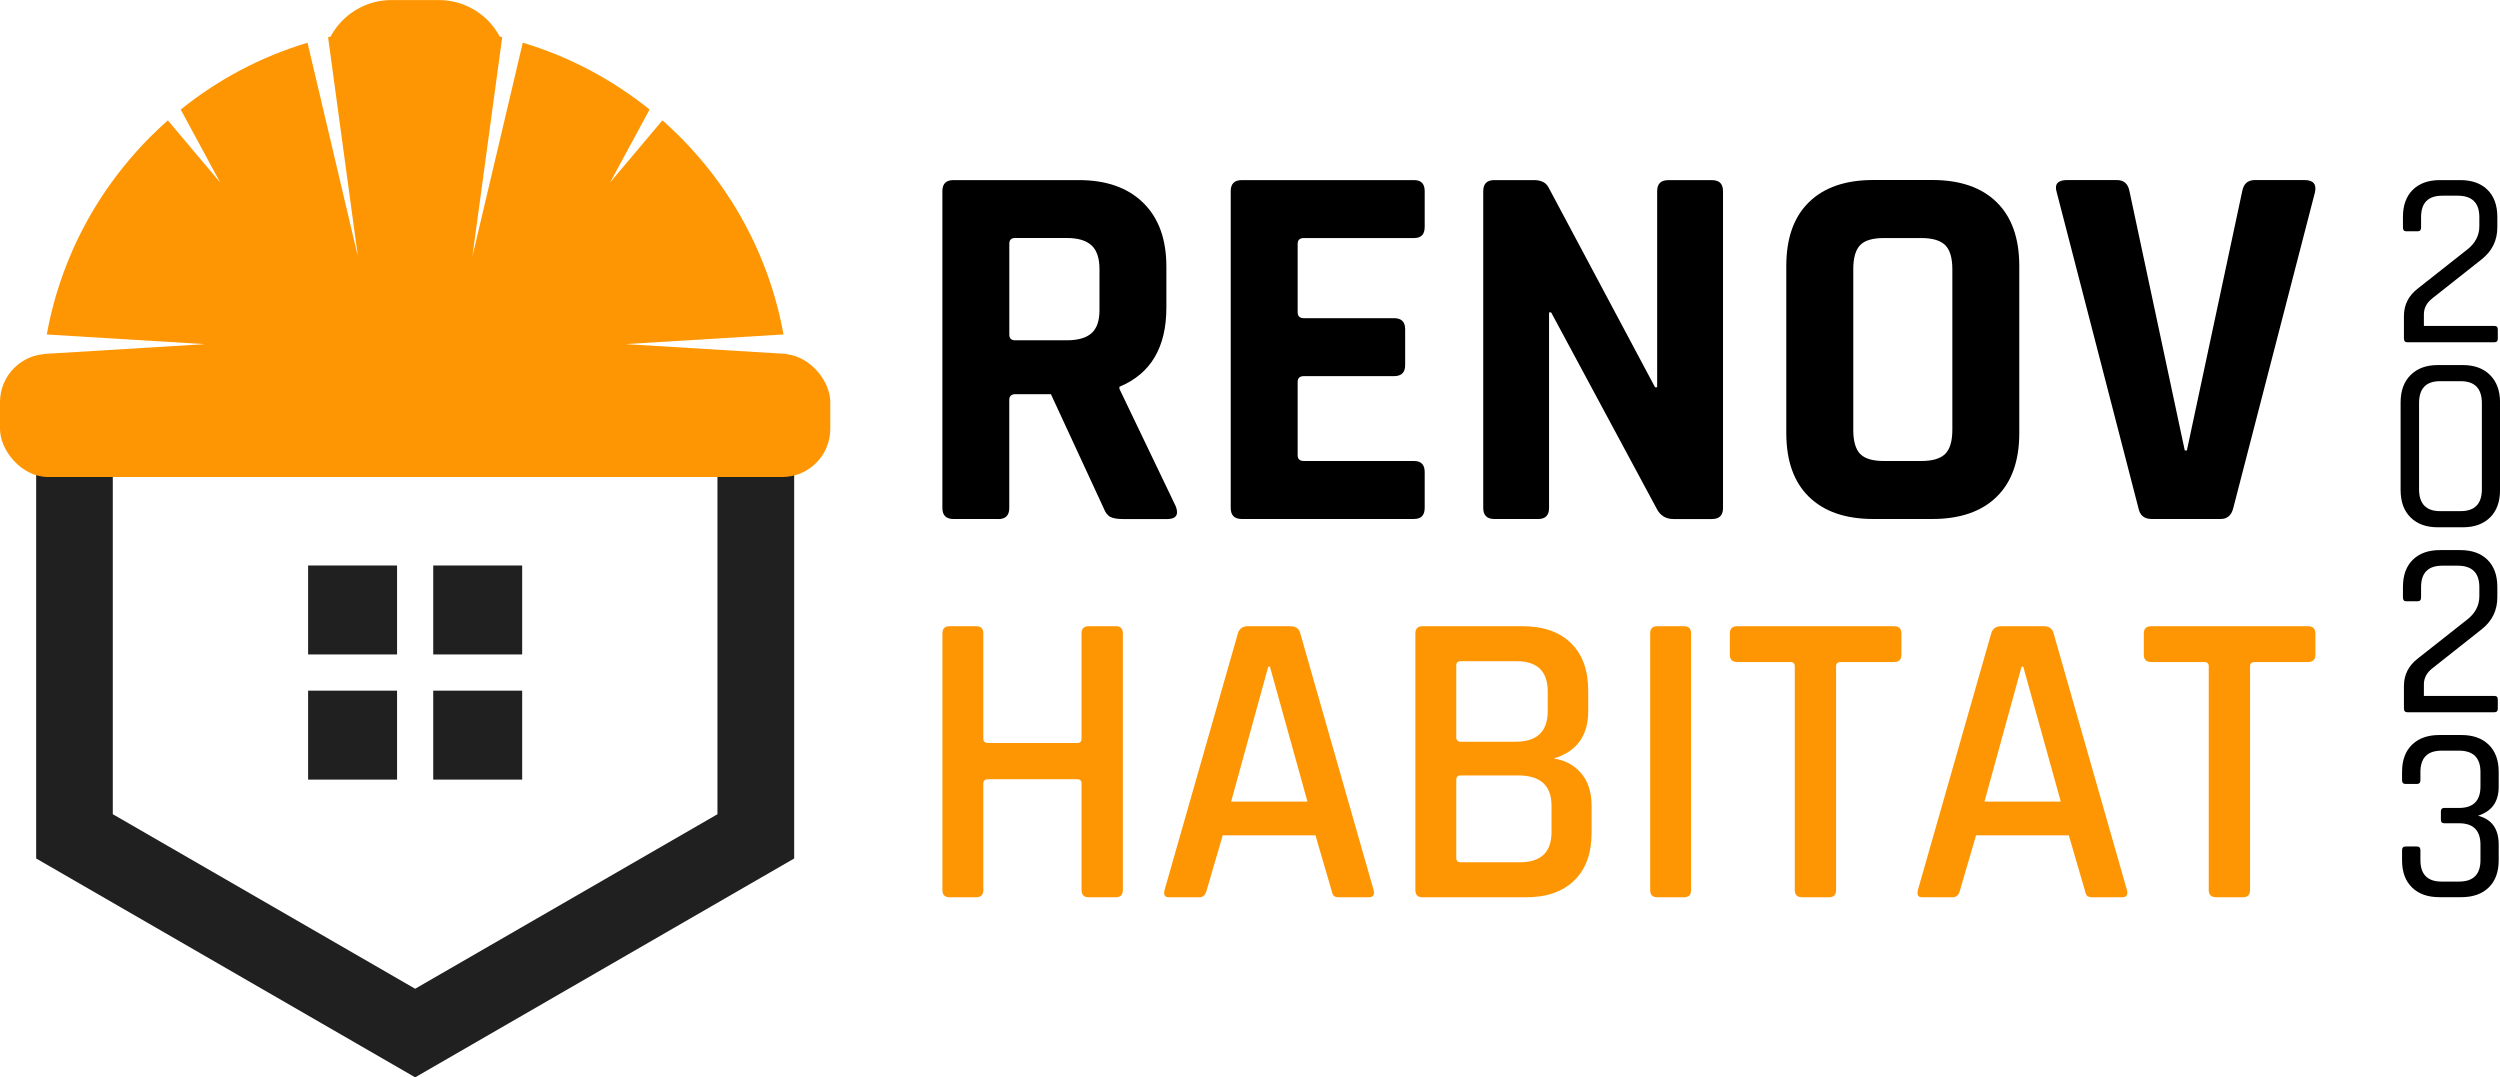
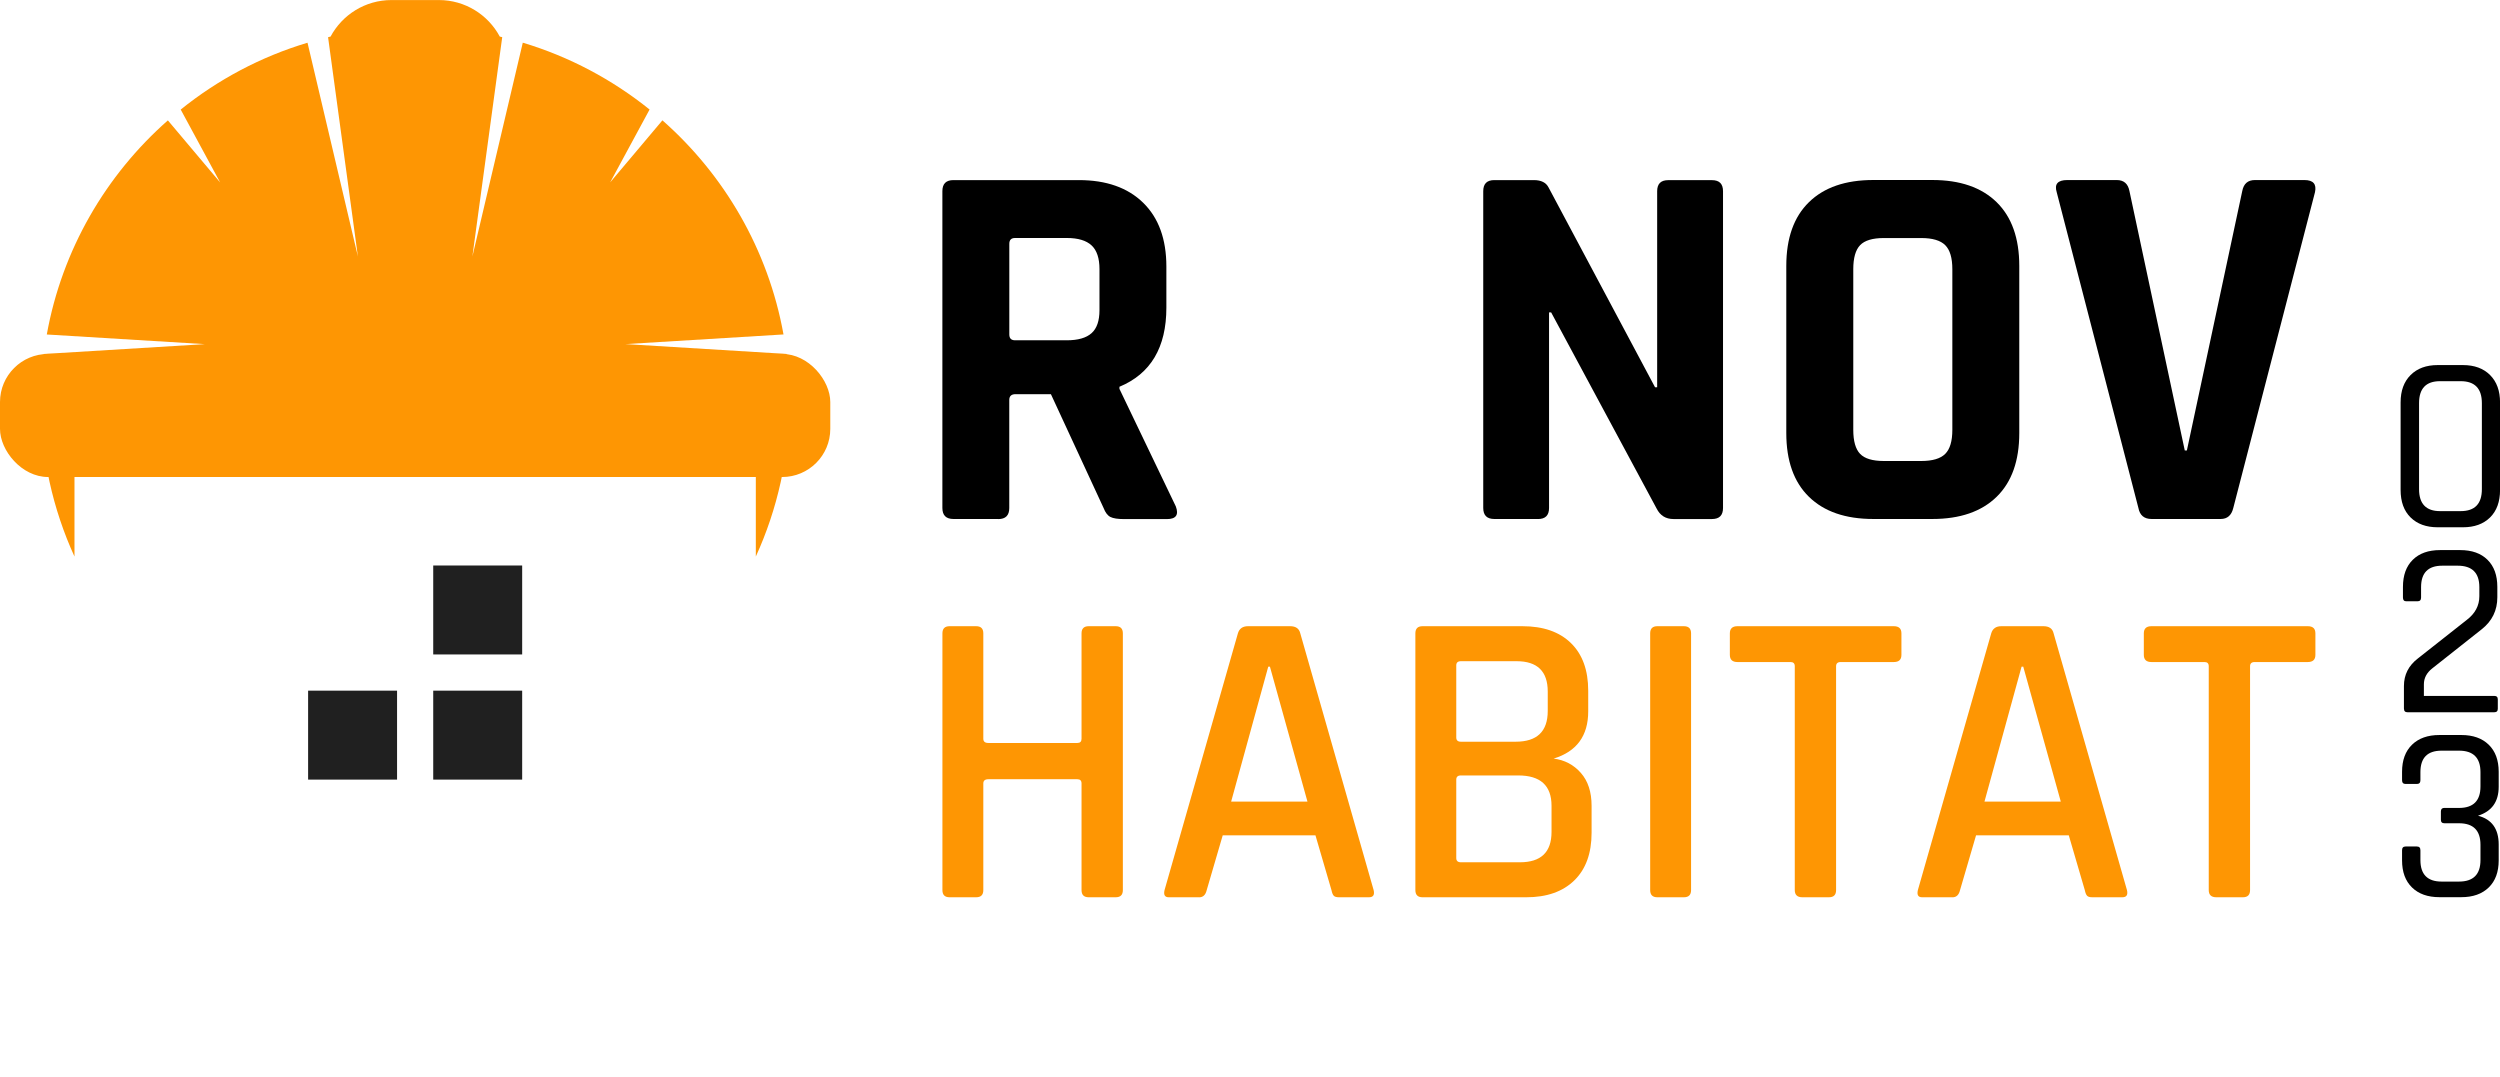
<svg xmlns="http://www.w3.org/2000/svg" id="Calque_2" data-name="Calque 2" viewBox="0 0 533.73 230">
  <defs>
    <style>
      .cls-1 {
        fill: #202020;
      }

      .cls-2 {
        fill: #fe9603;
      }
    </style>
  </defs>
  <g id="Calque_1-2" data-name="Calque 1">
    <g>
      <g>
        <g>
          <path d="m213.12,110.8h-9.57c-1.58,0-2.36-.79-2.36-2.36V40.81c0-1.58.79-2.36,2.36-2.36h26.78c5.85,0,10.43,1.61,13.73,4.84,3.3,3.23,4.95,7.76,4.95,13.62v8.78c0,8.48-3.34,14.11-10.02,16.88v.45l12.04,25.1c.67,1.8.04,2.7-1.91,2.7h-9.12c-1.35,0-2.33-.15-2.93-.45-.6-.3-1.09-.94-1.46-1.91l-11.25-24.31h-7.54c-.9,0-1.35.41-1.35,1.24v23.07c0,1.58-.79,2.36-2.36,2.36Zm3.6-38.15h11.03c2.4,0,4.16-.51,5.29-1.52,1.13-1.01,1.69-2.64,1.69-4.9v-8.78c0-2.32-.56-4.01-1.69-5.06-1.13-1.05-2.89-1.58-5.29-1.58h-11.03c-.83,0-1.24.41-1.24,1.24v19.36c0,.83.41,1.24,1.24,1.24Z" />
-           <path d="m301.91,110.8h-36.8c-1.58,0-2.36-.79-2.36-2.36V40.81c0-1.58.79-2.36,2.36-2.36h36.8c1.5,0,2.25.79,2.25,2.36v7.65c0,1.58-.75,2.36-2.25,2.36h-23.52c-.9,0-1.35.41-1.35,1.24v14.63c0,.83.45,1.24,1.35,1.24h19.24c1.58,0,2.36.79,2.36,2.36v7.65c0,1.58-.79,2.36-2.36,2.36h-19.24c-.9,0-1.35.41-1.35,1.24v15.64c0,.83.45,1.24,1.35,1.24h23.52c1.5,0,2.25.79,2.25,2.36v7.65c0,1.58-.75,2.36-2.25,2.36Z" />
          <path d="m328.36,110.8h-9.34c-1.58,0-2.36-.79-2.36-2.36V40.81c0-1.58.79-2.36,2.36-2.36h8.44c1.58,0,2.62.53,3.15,1.58l22.73,42.65h.45v-41.86c0-1.58.79-2.36,2.36-2.36h9.34c1.58,0,2.36.79,2.36,2.36v67.63c0,1.58-.79,2.36-2.36,2.36h-8.22c-1.65,0-2.85-.75-3.6-2.25l-22.51-41.86h-.45v41.75c0,1.58-.79,2.36-2.36,2.36Z" />
          <path d="m412.53,110.8h-12.6c-5.93,0-10.5-1.58-13.73-4.73-3.23-3.15-4.84-7.69-4.84-13.62v-35.67c0-5.93,1.61-10.47,4.84-13.62,3.22-3.15,7.8-4.73,13.73-4.73h12.6c5.93,0,10.5,1.58,13.73,4.73,3.22,3.15,4.84,7.69,4.84,13.62v35.67c0,5.93-1.61,10.47-4.84,13.62-3.23,3.15-7.8,4.73-13.73,4.73Zm-10.35-12.38h7.99c2.4,0,4.11-.51,5.12-1.52,1.01-1.01,1.52-2.72,1.52-5.12v-34.32c0-2.4-.51-4.11-1.52-5.12-1.01-1.01-2.72-1.52-5.12-1.52h-7.99c-2.4,0-4.09.51-5.06,1.52s-1.46,2.72-1.46,5.12v34.32c0,2.4.49,4.11,1.46,5.12.97,1.01,2.66,1.52,5.06,1.52Z" />
          <path d="m474.08,110.8h-14.74c-1.58,0-2.51-.79-2.81-2.36l-17.44-67.41c-.53-1.73.22-2.59,2.25-2.59h10.58c1.5,0,2.4.79,2.7,2.36l11.81,55.37h.45l11.82-55.37c.3-1.58,1.2-2.36,2.7-2.36h10.58c1.87,0,2.62.86,2.25,2.59l-17.44,67.41c-.38,1.58-1.28,2.36-2.7,2.36Z" />
        </g>
        <g>
          <path class="cls-2" d="m208.4,191.56h-5.67c-1.02,0-1.53-.51-1.53-1.53v-54.81c0-1.02.51-1.53,1.53-1.53h5.67c1.02,0,1.53.51,1.53,1.53v22.5c0,.6.36.9,1.08.9h18.99c.6,0,.9-.3.9-.9v-22.5c0-1.02.51-1.53,1.53-1.53h5.76c1.02,0,1.53.51,1.53,1.53v54.81c0,1.02-.51,1.53-1.53,1.53h-5.76c-1.02,0-1.53-.51-1.53-1.53v-22.77c0-.6-.3-.9-.9-.9h-18.99c-.72,0-1.08.3-1.08.9v22.77c0,1.02-.51,1.53-1.53,1.53Z" />
          <path class="cls-2" d="m256,191.56h-6.48c-.84,0-1.14-.51-.9-1.53l15.66-54.81c.3-1.02,1.02-1.53,2.16-1.53h9c1.2,0,1.92.51,2.16,1.53l15.66,54.81c.24,1.02-.09,1.53-.99,1.53h-6.39c-.54,0-.92-.1-1.12-.31-.21-.21-.38-.62-.5-1.21l-3.42-11.7h-19.8l-3.42,11.7c-.24,1.02-.78,1.53-1.62,1.53Zm14.76-49.23l-7.92,28.8h16.29l-8.01-28.8h-.36Z" />
          <path class="cls-2" d="m302.17,190.03v-54.81c0-1.02.51-1.53,1.53-1.53h21.33c4.44,0,7.89,1.2,10.35,3.6,2.46,2.4,3.69,5.79,3.69,10.17v4.41c0,5.22-2.46,8.58-7.38,10.08,2.34.3,4.28,1.32,5.81,3.06,1.53,1.74,2.29,4.08,2.29,7.02v5.76c0,4.38-1.23,7.77-3.69,10.17-2.46,2.4-5.88,3.6-10.26,3.6h-22.14c-1.02,0-1.53-.51-1.53-1.53Zm9.72-31.68h11.7c4.56,0,6.84-2.19,6.84-6.57v-4.14c0-4.32-2.22-6.48-6.66-6.48h-11.88c-.66,0-.99.3-.99.9v15.39c0,.6.33.9.99.9Zm0,25.74h12.6c4.5,0,6.75-2.16,6.75-6.48v-5.58c0-4.32-2.37-6.48-7.11-6.48h-12.24c-.66,0-.99.3-.99.9v16.74c0,.6.33.9.99.9Z" />
          <path class="cls-2" d="m361.03,135.22v54.81c0,1.02-.51,1.53-1.53,1.53h-5.67c-1.02,0-1.53-.51-1.53-1.53v-54.81c0-1.02.51-1.53,1.53-1.53h5.67c1.02,0,1.53.51,1.53,1.53Z" />
          <path class="cls-2" d="m390.46,191.56h-5.67c-1.08,0-1.62-.51-1.62-1.53v-47.79c0-.6-.3-.9-.9-.9h-11.34c-1.08,0-1.62-.51-1.62-1.53v-4.59c0-1.02.54-1.53,1.62-1.53h33.39c1.08,0,1.62.51,1.62,1.53v4.59c0,1.02-.54,1.53-1.62,1.53h-11.34c-.66,0-.99.3-.99.9v47.79c0,1.02-.51,1.53-1.53,1.53Z" />
          <path class="cls-2" d="m416.83,191.56h-6.48c-.84,0-1.14-.51-.9-1.53l15.66-54.81c.3-1.02,1.02-1.53,2.16-1.53h9c1.2,0,1.92.51,2.16,1.53l15.66,54.81c.24,1.02-.09,1.53-.99,1.53h-6.39c-.54,0-.92-.1-1.12-.31-.21-.21-.38-.62-.5-1.21l-3.42-11.7h-19.8l-3.42,11.7c-.24,1.02-.78,1.53-1.62,1.53Zm14.76-49.23l-7.92,28.8h16.29l-8.01-28.8h-.36Z" />
          <path class="cls-2" d="m478.84,191.56h-5.67c-1.08,0-1.62-.51-1.62-1.53v-47.79c0-.6-.3-.9-.9-.9h-11.34c-1.08,0-1.62-.51-1.62-1.53v-4.59c0-1.02.54-1.53,1.62-1.53h33.39c1.08,0,1.62.51,1.62,1.53v4.59c0,1.02-.54,1.53-1.62,1.53h-11.34c-.66,0-.99.3-.99.9v47.79c0,1.02-.51,1.53-1.53,1.53Z" />
        </g>
      </g>
      <g>
-         <path d="m513.22,72.32v-4.85c0-2.41,1-4.38,3.02-5.92l10.39-8.19c1.79-1.36,2.69-3.05,2.69-5.06v-1.94c0-3.05-1.54-4.58-4.63-4.58h-3.29c-3.02,0-4.52,1.53-4.52,4.58v2.21c0,.54-.25.81-.75.81h-2.42c-.47,0-.7-.27-.7-.81v-2.26c0-2.48.7-4.41,2.1-5.79,1.4-1.38,3.34-2.07,5.82-2.07h4.31c2.48,0,4.42.69,5.82,2.07s2.1,3.31,2.1,5.79v2.21c0,2.8-1.11,5.08-3.34,6.84l-10.56,8.35c-1.18.93-1.78,2.07-1.78,3.39v2.48h15.03c.5,0,.75.25.75.75v1.99c0,.5-.25.75-.75.75h-18.53c-.5,0-.75-.25-.75-.75Z" />
        <path d="m525.82,112.57h-5.39c-2.44,0-4.37-.7-5.79-2.1-1.42-1.4-2.13-3.36-2.13-5.87v-18.69c0-2.48.71-4.42,2.13-5.84,1.42-1.42,3.35-2.13,5.79-2.13h5.39c2.44,0,4.37.71,5.79,2.13,1.42,1.42,2.13,3.37,2.13,5.84v18.69c0,2.51-.71,4.47-2.13,5.87-1.42,1.4-3.35,2.1-5.79,2.1Zm-4.9-3.45h4.42c3.02,0,4.52-1.56,4.52-4.69v-18.36c0-3.12-1.51-4.69-4.52-4.69h-4.42c-2.98,0-4.47,1.56-4.47,4.69v18.36c0,3.12,1.49,4.69,4.47,4.69Z" />
        <path d="m513.22,151.31v-4.85c0-2.41,1-4.38,3.02-5.92l10.39-8.19c1.79-1.36,2.69-3.05,2.69-5.06v-1.94c0-3.05-1.54-4.58-4.63-4.58h-3.29c-3.02,0-4.52,1.53-4.52,4.58v2.21c0,.54-.25.81-.75.81h-2.42c-.47,0-.7-.27-.7-.81v-2.26c0-2.48.7-4.41,2.1-5.79,1.4-1.38,3.34-2.07,5.82-2.07h4.31c2.48,0,4.42.69,5.82,2.07s2.1,3.31,2.1,5.79v2.21c0,2.8-1.11,5.08-3.34,6.84l-10.56,8.35c-1.18.93-1.78,2.07-1.78,3.39v2.48h15.03c.5,0,.75.25.75.75v1.99c0,.5-.25.75-.75.75h-18.53c-.5,0-.75-.25-.75-.75Z" />
        <path d="m521.86,172.49h3.12c3.05,0,4.58-1.53,4.58-4.58v-3.07c0-3.05-1.53-4.58-4.58-4.58h-3.72c-3.02,0-4.52,1.53-4.52,4.58v1.72c0,.54-.25.81-.75.81h-2.42c-.5,0-.75-.27-.75-.81v-1.78c0-2.48.71-4.41,2.13-5.79,1.42-1.38,3.37-2.07,5.84-2.07h4.69c2.48,0,4.42.69,5.84,2.07,1.42,1.38,2.13,3.31,2.13,5.79v3.18c0,3.2-1.47,5.26-4.42,6.19,2.94.75,4.42,2.8,4.42,6.14v3.39c0,2.48-.71,4.41-2.13,5.79-1.42,1.38-3.37,2.07-5.84,2.07h-4.69c-2.48,0-4.43-.69-5.84-2.07-1.42-1.38-2.13-3.31-2.13-5.79v-2.15c0-.54.25-.81.75-.81h2.42c.5,0,.75.27.75.81v2.1c0,3.05,1.51,4.58,4.52,4.58h3.72c3.05,0,4.58-1.53,4.58-4.58v-3.29c0-3.05-1.53-4.58-4.58-4.58h-3.12c-.5,0-.75-.25-.75-.75v-1.78c0-.5.25-.75.75-.75Z" />
      </g>
    </g>
    <g>
      <path class="cls-2" d="m168.54,85.66c0-3.42-.22-6.79-.63-10.1l-34.38-2.1,33.74-2.06c-3.26-18.09-12.62-34.05-25.85-45.71l-11.16,13.25,8.42-15.56c-7.92-6.37-17.08-11.27-27.07-14.27l-10.76,45.65,6.37-46.83c-.17-.04-.34-.08-.52-.12-2.48-4.64-7.38-7.8-13.01-7.8h-10.11c-5.63,0-10.52,3.16-13.01,7.8-.18.04-.36.09-.53.13l6.37,46.83-10.76-45.65c-9.99,2.99-19.15,7.89-27.07,14.27l8.42,15.56-11.16-13.25c-13.24,11.66-22.59,27.62-25.85,45.71l33.74,2.06-34.38,2.1c-.42,3.31-.63,6.68-.63,10.1,0,11.83,2.57,23.05,7.18,33.15v-32.65l72.73-5.65,72.73,5.65v32.65c4.61-10.1,7.18-21.32,7.18-33.15Z" />
-       <path class="cls-1" d="m88.63,230L7.72,183.28v-93.43l80.92-13.65,80.91,13.65v93.43l-80.91,46.72Zm-64.54-56.17l64.54,37.26,64.54-37.26v-74.53l-64.54-4.2-64.55,4.2v74.53Z" />
      <g>
        <rect class="cls-1" x="92.49" y="120.73" width="18.99" height="18.99" />
-         <rect class="cls-1" x="65.78" y="120.73" width="18.99" height="18.99" />
        <rect class="cls-1" x="65.78" y="147.45" width="18.99" height="18.99" />
        <rect class="cls-1" x="92.49" y="147.45" width="18.99" height="18.99" />
      </g>
      <rect class="cls-2" x="0" y="75.56" width="177.26" height="26.28" rx="10.28" ry="10.28" />
    </g>
  </g>
</svg>